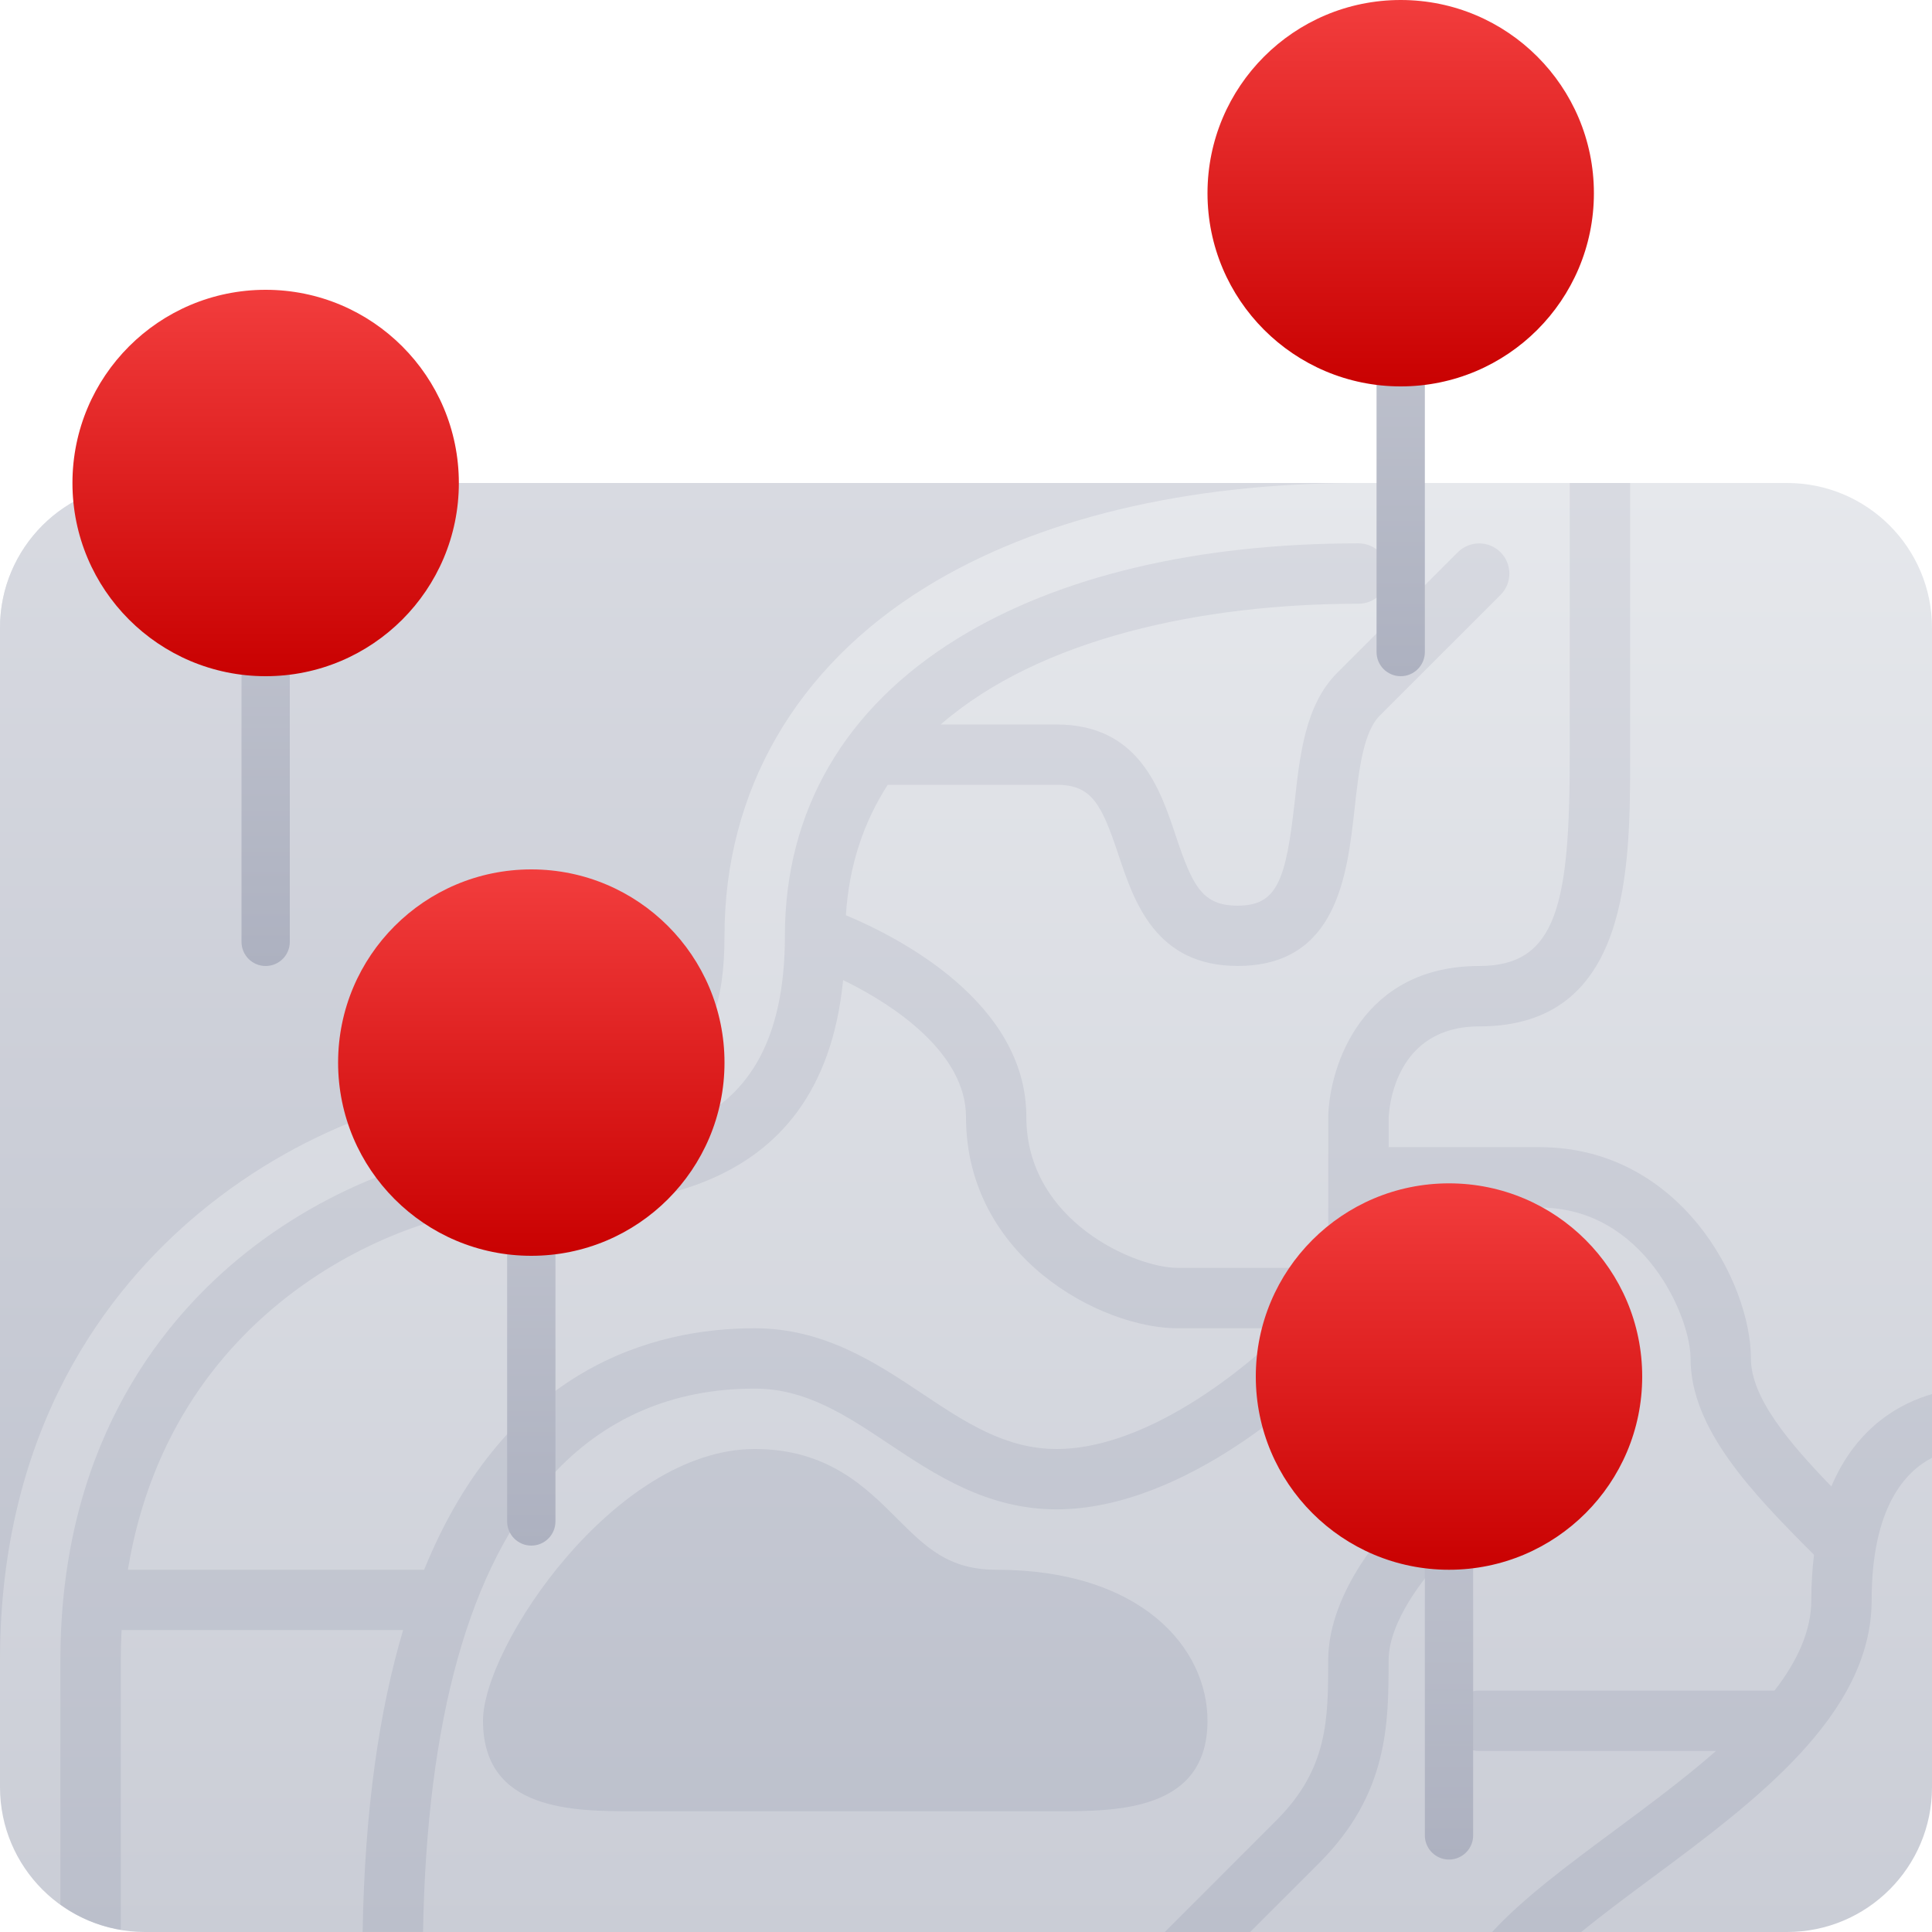
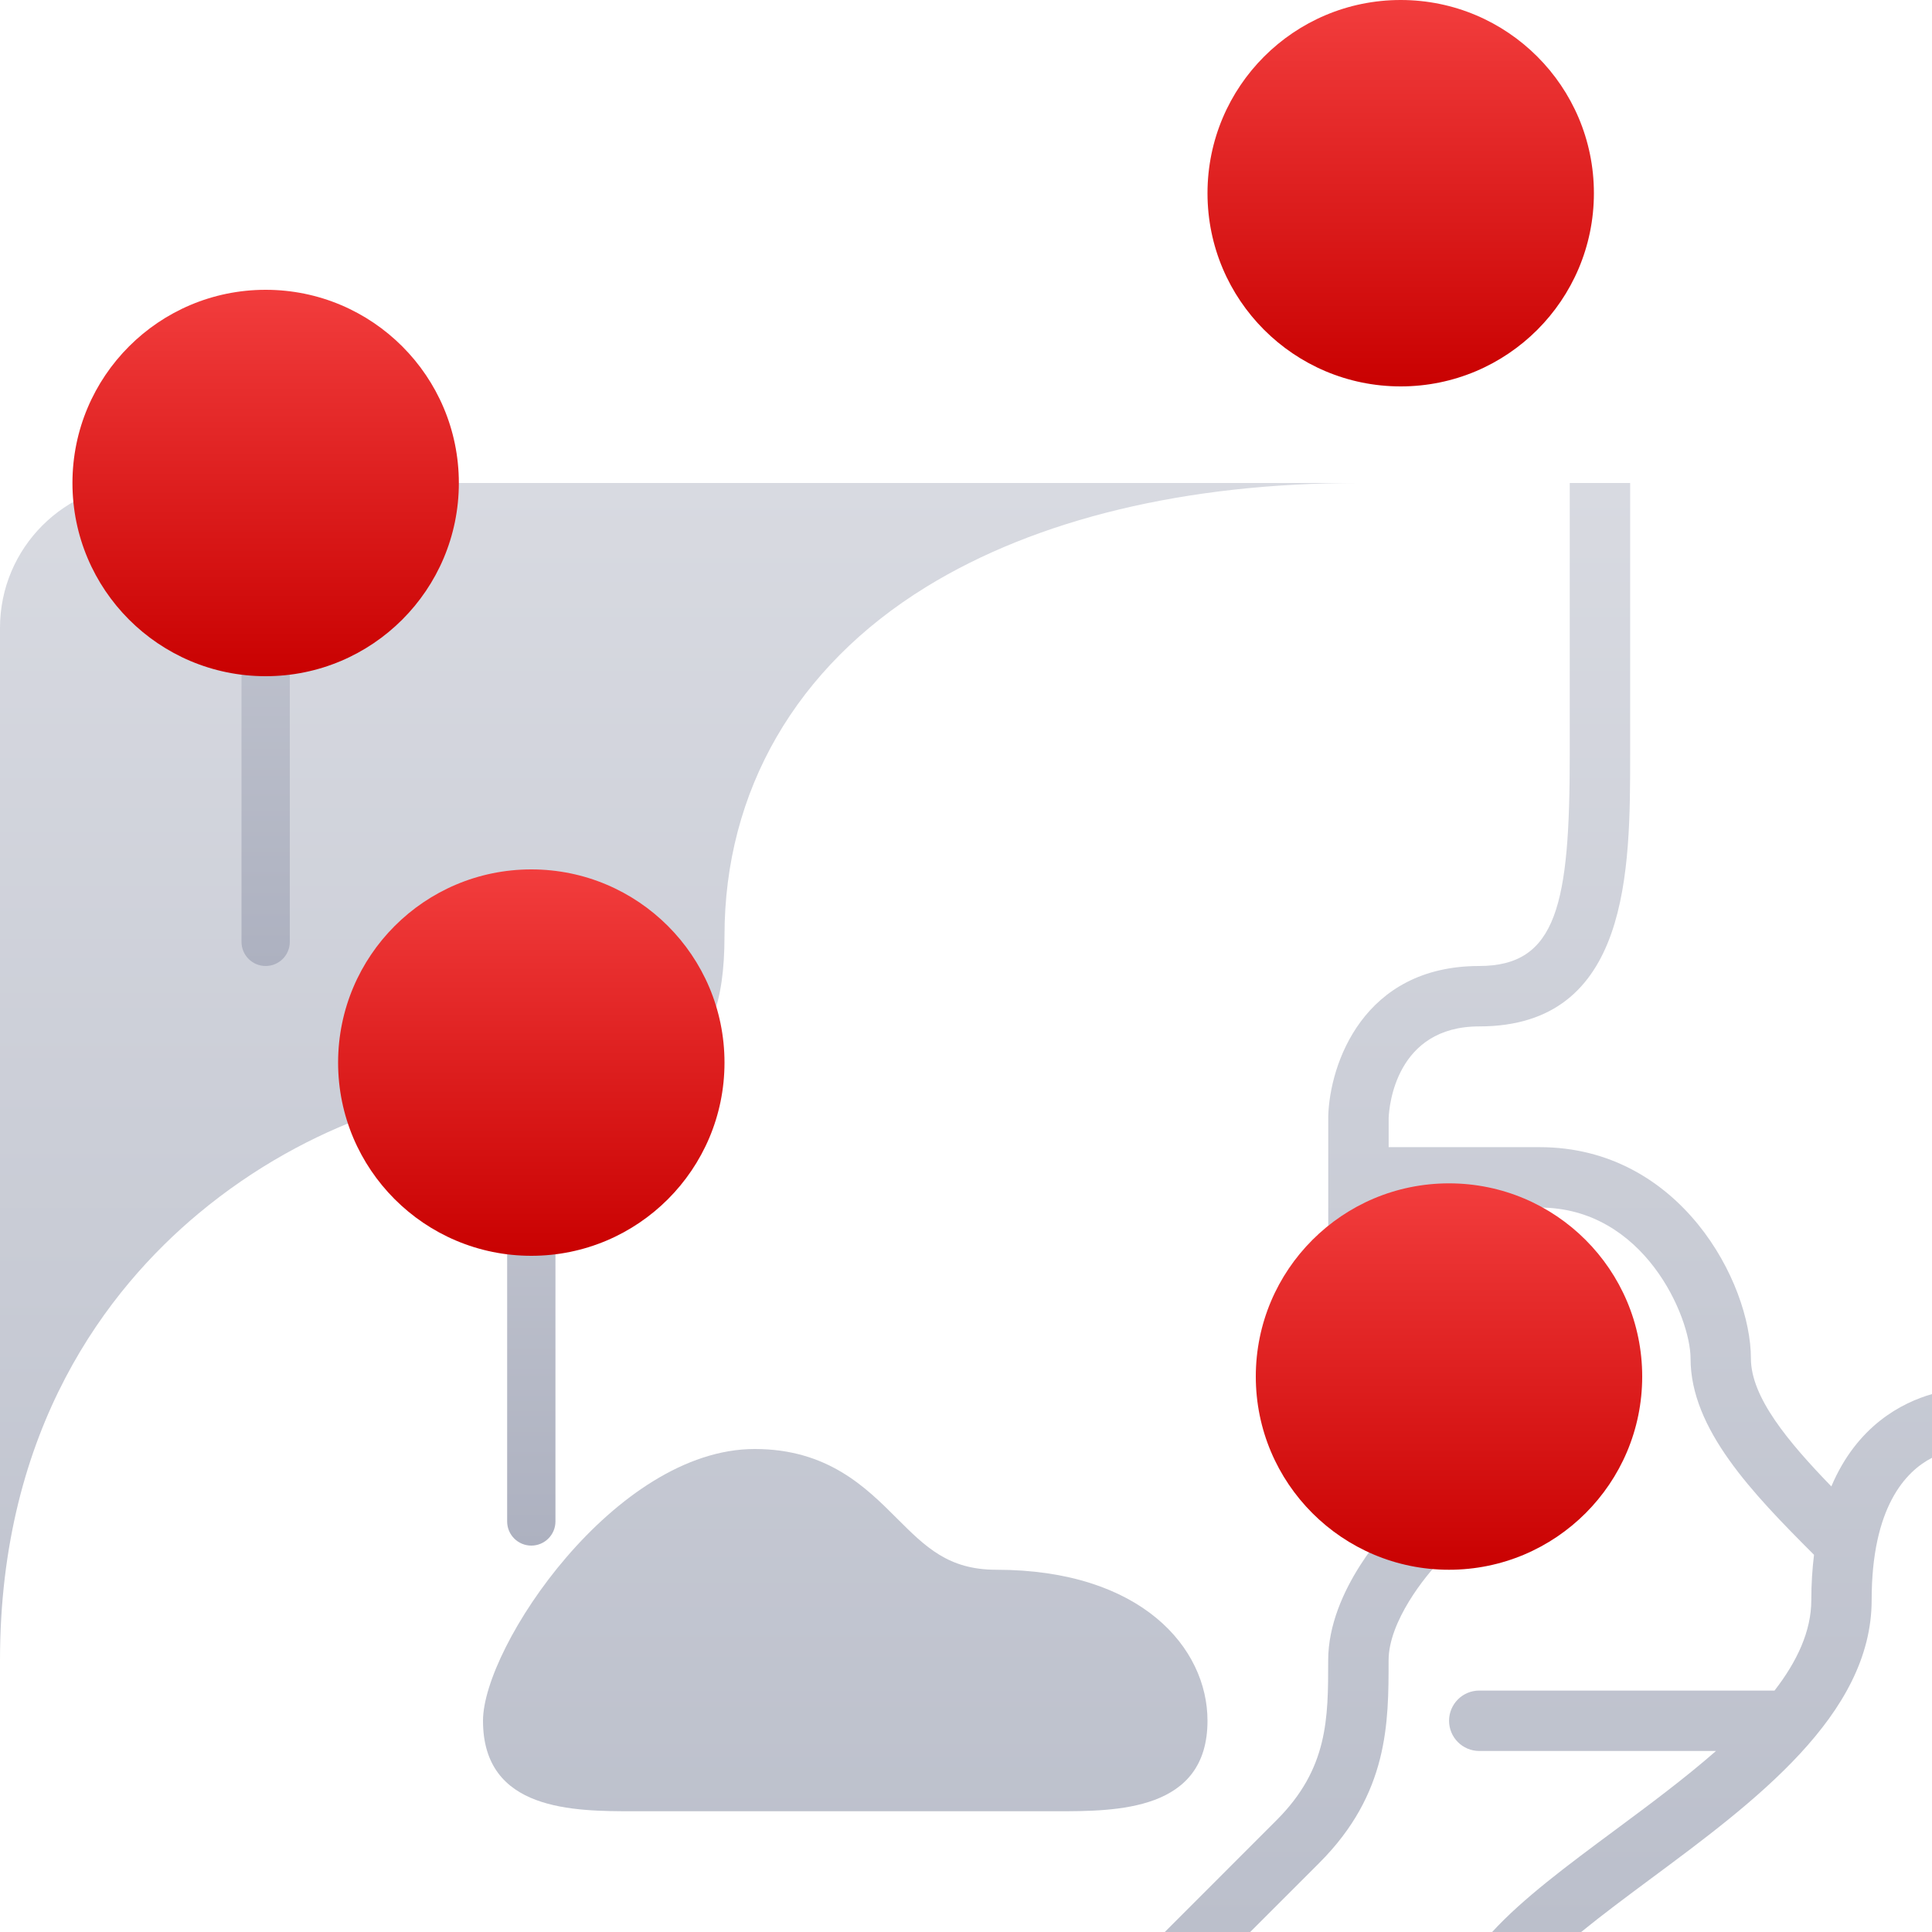
<svg xmlns="http://www.w3.org/2000/svg" version="1.1" id="Layer_1" x="0px" y="0px" viewBox="0 0 300 300" style="enable-background:new 0 0 300 300;" xml:space="preserve">
  <style type="text/css">
	.st0{fill:url(#SVGID_1_);}
	.st1{fill:url(#SVGID_00000054986322083467506960000014749557617973095614_);}
	.st2{fill:url(#SVGID_00000168829370710594034810000014736229618312344765_);}
	.st3{fill:url(#SVGID_00000097496643894492760390000013067126126731790783_);}
	.st4{fill:url(#SVGID_00000170965248365356344750000006210083944024747189_);}
	.st5{fill:url(#SVGID_00000108279364182393046170000010433895678680458631_);}
	.st6{fill:url(#SVGID_00000130639624169068093250000012626643064462742425_);}
	.st7{fill:url(#SVGID_00000093889080307305056720000016307254990894015410_);}
	.st8{fill:url(#SVGID_00000147934891691442816850000010970080613520448942_);}
	.st9{fill:url(#SVGID_00000040535657784225941730000015567407350159577216_);}
	.st10{fill:url(#SVGID_00000007421471450724840740000000757146852634651305_);}
	.st11{fill:url(#SVGID_00000097476884735661969070000003994599546569489854_);}
	.st12{fill:url(#SVGID_00000060023186008029804890000007625286777187725738_);}
	.st13{fill:url(#SVGID_00000137116032232846605920000006837283164870353060_);}
</style>
  <g>
    <g>
      <linearGradient id="SVGID_1_" gradientUnits="userSpaceOnUse" x1="150" y1="75" x2="150" y2="300">
        <stop offset="0" style="stop-color:#E6E8EC" />
        <stop offset="1" style="stop-color:#CACDD6" />
      </linearGradient>
-       <path class="st0" d="M277.5,75h-255C10.07,75,0,85.07,0,97.5v180C0,289.93,10.07,300,22.5,300h255c12.43,0,22.5-10.07,22.5-22.5    v-180C300,85.07,289.93,75,277.5,75z" />
    </g>
    <g>
      <g>
        <linearGradient id="SVGID_00000129902261047202875340000007834831557891867264_" gradientUnits="userSpaceOnUse" x1="131.25" y1="75" x2="131.25" y2="300">
          <stop offset="0" style="stop-color:#D8DAE1" />
          <stop offset="1" style="stop-color:#BBBFCB" />
        </linearGradient>
        <path style="fill:url(#SVGID_00000129902261047202875340000007834831557891867264_);" d="M154.69,243.75     c-7.43,0-10.96-3.53-15.44-8c-4.79-4.79-10.75-10.75-22.06-10.75C95.52,225,75,255.7,75,267.19c0,14.06,14.1,14.06,23.44,14.06     h65.62c9.33,0,23.44,0,23.44-14.06C187.5,255.9,177.23,243.75,154.69,243.75z" />
      </g>
      <g>
        <linearGradient id="SVGID_00000085244968111678500690000001295864992643313043_" gradientUnits="userSpaceOnUse" x1="121.875" y1="75" x2="121.875" y2="300">
          <stop offset="0" style="stop-color:#D8DAE1" />
          <stop offset="1" style="stop-color:#BBBFCB" />
        </linearGradient>
-         <path style="fill:url(#SVGID_00000085244968111678500690000001295864992643313043_);" d="M117.19,215.62     c7.96,0,14.21,4.17,20.84,8.59c7.15,4.76,15.24,10.16,26.04,10.16c20.46,0,39.99-19.3,40.81-20.12c1.83-1.83,1.83-4.79,0-6.62     c-1.83-1.83-4.8-1.84-6.63-0.01c-0.17,0.17-17.64,17.38-34.19,17.38c-7.96,0-14.21-4.17-20.84-8.59     c-7.15-4.76-15.24-10.16-26.04-10.16c-15.62,0-38.52,6.03-51.33,37.52c-0.08,0-0.15-0.02-0.23-0.02H19.86     c6.98-42.55,45.08-56.25,59.83-56.25c16.98,0,47.74-0.01,51.23-35.31c8.11,3.93,19.08,11.44,19.08,21.25     c0,21.85,21.04,32.81,32.81,32.81h18.75c2.59,0,4.69-2.1,4.69-4.69s-2.1-4.69-4.69-4.69h-18.75c-6.45,0-23.44-7.21-23.44-23.44     c0-17.82-19.94-27.94-28.02-31.31c0.49-7.82,2.8-14.53,6.5-20.26h26.2c5.48,0,6.99,2.98,9.62,10.86     c2.43,7.29,5.76,17.27,18.51,17.27c15.45,0,17.01-14.11,18.16-24.42c0.65-5.83,1.32-11.87,3.91-14.45L233,92.38     c1.83-1.83,1.83-4.8,0-6.63c-1.83-1.83-4.8-1.83-6.63,0l-18.75,18.75c-4.91,4.91-5.77,12.61-6.59,20.05     c-1.36,12.26-2.76,16.08-8.84,16.08c-5.48,0-6.99-2.98-9.62-10.86c-2.43-7.29-5.76-17.27-18.51-17.27h-17.99     c15.42-13.4,40.67-18.75,64.87-18.75c2.59,0,4.69-2.1,4.69-4.69s-2.1-4.69-4.69-4.69c-25.02,0-46.53,5.1-62.22,14.76     c-17.56,10.81-26.84,26.77-26.84,46.18c0,32.81-23.39,32.81-42.19,32.81c-10.88,0-28.34,5.41-42.84,17.49     c-12.53,10.44-27.47,29.71-27.47,62.19v37.94c2.73,1.97,5.92,3.33,9.38,3.91v-41.85c0-1.6,0.04-3.16,0.12-4.69h43.72     c-3.65,12.27-5.97,27.65-6.29,46.88h9.38c0.57-33.05,7.23-56.82,19.83-70.67C93.76,220.23,104.43,215.62,117.19,215.62z" />
      </g>
      <g>
        <linearGradient id="SVGID_00000139294189219335949640000016425569463145365134_" gradientUnits="userSpaceOnUse" x1="105.469" y1="75" x2="105.469" y2="300">
          <stop offset="0" style="stop-color:#D8DAE1" />
          <stop offset="1" style="stop-color:#BBBFCB" />
        </linearGradient>
        <path style="fill:url(#SVGID_00000139294189219335949640000016425569463145365134_);" d="M30.84,188.42     c17.42-14.52,37.2-19.67,48.85-19.67c23.32,0,32.81-2.12,32.81-23.44c0-22.51,11.12-41.74,31.3-54.16     C160.97,80.58,184.18,75,210.94,75H22.5C10.07,75,0,85.07,0,97.5v160.31C0,221.7,16.77,200.14,30.84,188.42z" />
      </g>
      <g>
        <linearGradient id="SVGID_00000089558905021521167170000003148449077481561786_" gradientUnits="userSpaceOnUse" x1="202.936" y1="75" x2="202.936" y2="300">
          <stop offset="0" style="stop-color:#D8DAE1" />
          <stop offset="1" style="stop-color:#BBBFCB" />
        </linearGradient>
        <path style="fill:url(#SVGID_00000089558905021521167170000003148449077481561786_);" d="M215.62,257.81     c0-6.05,5.78-13.2,8.01-15.44c1.82-1.83,1.82-4.79-0.01-6.62c-1.83-1.83-4.8-1.83-6.63,0c-1.1,1.1-10.75,11.06-10.75,22.06     c0,9.02,0,16.81-8,24.81L180.87,300h13.26l10.75-10.75C215.62,278.5,215.62,267.51,215.62,257.81z" />
      </g>
      <g>
        <linearGradient id="SVGID_00000063610106935609424480000007756220985881920421_" gradientUnits="userSpaceOnUse" x1="253.125" y1="75" x2="253.125" y2="300">
          <stop offset="0" style="stop-color:#D8DAE1" />
          <stop offset="1" style="stop-color:#BBBFCB" />
        </linearGradient>
        <path style="fill:url(#SVGID_00000063610106935609424480000007756220985881920421_);" d="M284.37,230.81     c-6.72-6.94-12.49-13.86-12.49-19.87c0-11.78-10.96-32.81-32.81-32.81h-23.44v-4.59c0.08-1.72,1.09-14.16,14.06-14.16     c23.44,0,23.44-24.38,23.44-42.19V75h-9.38v42.19c0,23.14-1.95,32.81-14.06,32.81c-18.03,0-23.21,15.25-23.44,23.31l0,9.5     c0,0,0,0.01,0,0.01s0,0.01,0,0.01l0,9.37c0,2.59,2.1,4.69,4.69,4.69s4.69-2.1,4.69-4.69v-4.69h23.44     c16.23,0,23.44,16.98,23.44,23.44c0,10.95,9.58,20.89,19.17,30.48c-0.26,2.16-0.42,4.48-0.42,7.02c0,4.84-2.21,9.54-5.71,14.06     h-45.85c-2.59,0-4.69,2.1-4.69,4.69s2.1,4.69,4.69,4.69h36.76c-4.88,4.28-10.41,8.38-15.68,12.29     c-7.43,5.51-14.31,10.62-19.1,15.84h13.82c3.35-2.73,7.13-5.54,10.86-8.31c16.06-11.91,34.27-25.41,34.27-43.25     c0-14.42,5.25-19.97,9.38-22.1v-9.89C295.35,217.8,288.37,221.36,284.37,230.81z" />
      </g>
    </g>
    <g>
      <g>
        <linearGradient id="SVGID_00000176002123354929162940000014613392541940385725_" gradientUnits="userSpaceOnUse" x1="41.25" y1="60" x2="41.25" y2="150">
          <stop offset="0" style="stop-color:#CACDD6" />
          <stop offset="1" style="stop-color:#ADB1C0" />
        </linearGradient>
        <path style="fill:url(#SVGID_00000176002123354929162940000014613392541940385725_);" d="M41.25,60c-2.07,0-3.75,1.68-3.75,3.75     v82.5c0,2.07,1.68,3.75,3.75,3.75s3.75-1.68,3.75-3.75v-82.5C45,61.68,43.32,60,41.25,60z" />
      </g>
      <g>
        <linearGradient id="SVGID_00000163756370255820825990000010685099542806921654_" gradientUnits="userSpaceOnUse" x1="41.25" y1="45" x2="41.25" y2="105">
          <stop offset="0" style="stop-color:#F23D3D" />
          <stop offset="1" style="stop-color:#C90101" />
        </linearGradient>
        <circle style="fill:url(#SVGID_00000163756370255820825990000010685099542806921654_);" cx="41.25" cy="75" r="30" />
      </g>
    </g>
    <g>
      <g>
        <linearGradient id="SVGID_00000075120527099931942510000003853976469033411970_" gradientUnits="userSpaceOnUse" x1="217.5" y1="15" x2="217.5" y2="105">
          <stop offset="0" style="stop-color:#CACDD6" />
          <stop offset="1" style="stop-color:#ADB1C0" />
        </linearGradient>
-         <path style="fill:url(#SVGID_00000075120527099931942510000003853976469033411970_);" d="M217.5,15c-2.07,0-3.75,1.68-3.75,3.75     v82.5c0,2.07,1.68,3.75,3.75,3.75s3.75-1.68,3.75-3.75v-82.5C221.25,16.68,219.57,15,217.5,15z" />
      </g>
      <g>
        <linearGradient id="SVGID_00000052794854611990070240000006993622063679623609_" gradientUnits="userSpaceOnUse" x1="217.5" y1="0" x2="217.5" y2="60">
          <stop offset="0" style="stop-color:#F23D3D" />
          <stop offset="1" style="stop-color:#C90101" />
        </linearGradient>
        <circle style="fill:url(#SVGID_00000052794854611990070240000006993622063679623609_);" cx="217.5" cy="30" r="30" />
      </g>
    </g>
    <g>
      <g>
        <linearGradient id="SVGID_00000060741096462468106080000002542376442190345616_" gradientUnits="userSpaceOnUse" x1="82.5" y1="150" x2="82.5" y2="240">
          <stop offset="0" style="stop-color:#CACDD6" />
          <stop offset="1" style="stop-color:#ADB1C0" />
        </linearGradient>
        <path style="fill:url(#SVGID_00000060741096462468106080000002542376442190345616_);" d="M82.5,150c-2.07,0-3.75,1.68-3.75,3.75     v82.5c0,2.07,1.68,3.75,3.75,3.75s3.75-1.68,3.75-3.75v-82.5C86.25,151.68,84.57,150,82.5,150z" />
      </g>
      <g>
        <linearGradient id="SVGID_00000063597480088363717850000010424847687200795820_" gradientUnits="userSpaceOnUse" x1="82.5" y1="135" x2="82.5" y2="195">
          <stop offset="0" style="stop-color:#F23D3D" />
          <stop offset="1" style="stop-color:#C90101" />
        </linearGradient>
        <circle style="fill:url(#SVGID_00000063597480088363717850000010424847687200795820_);" cx="82.5" cy="165" r="30" />
      </g>
    </g>
    <g>
      <g>
        <linearGradient id="SVGID_00000128454699014386422820000009005134786168933039_" gradientUnits="userSpaceOnUse" x1="225" y1="198.75" x2="225" y2="288.75">
          <stop offset="0" style="stop-color:#CACDD6" />
          <stop offset="1" style="stop-color:#ADB1C0" />
        </linearGradient>
-         <path style="fill:url(#SVGID_00000128454699014386422820000009005134786168933039_);" d="M225,198.75     c-2.07,0-3.75,1.68-3.75,3.75V285c0,2.07,1.68,3.75,3.75,3.75s3.75-1.68,3.75-3.75v-82.5C228.75,200.43,227.07,198.75,225,198.75     z" />
      </g>
      <g>
        <linearGradient id="SVGID_00000019645394896980128720000007100576452995975054_" gradientUnits="userSpaceOnUse" x1="225" y1="183.75" x2="225" y2="243.75">
          <stop offset="0" style="stop-color:#F23D3D" />
          <stop offset="1" style="stop-color:#C90101" />
        </linearGradient>
        <circle style="fill:url(#SVGID_00000019645394896980128720000007100576452995975054_);" cx="225" cy="213.75" r="30" />
      </g>
    </g>
  </g>
</svg>